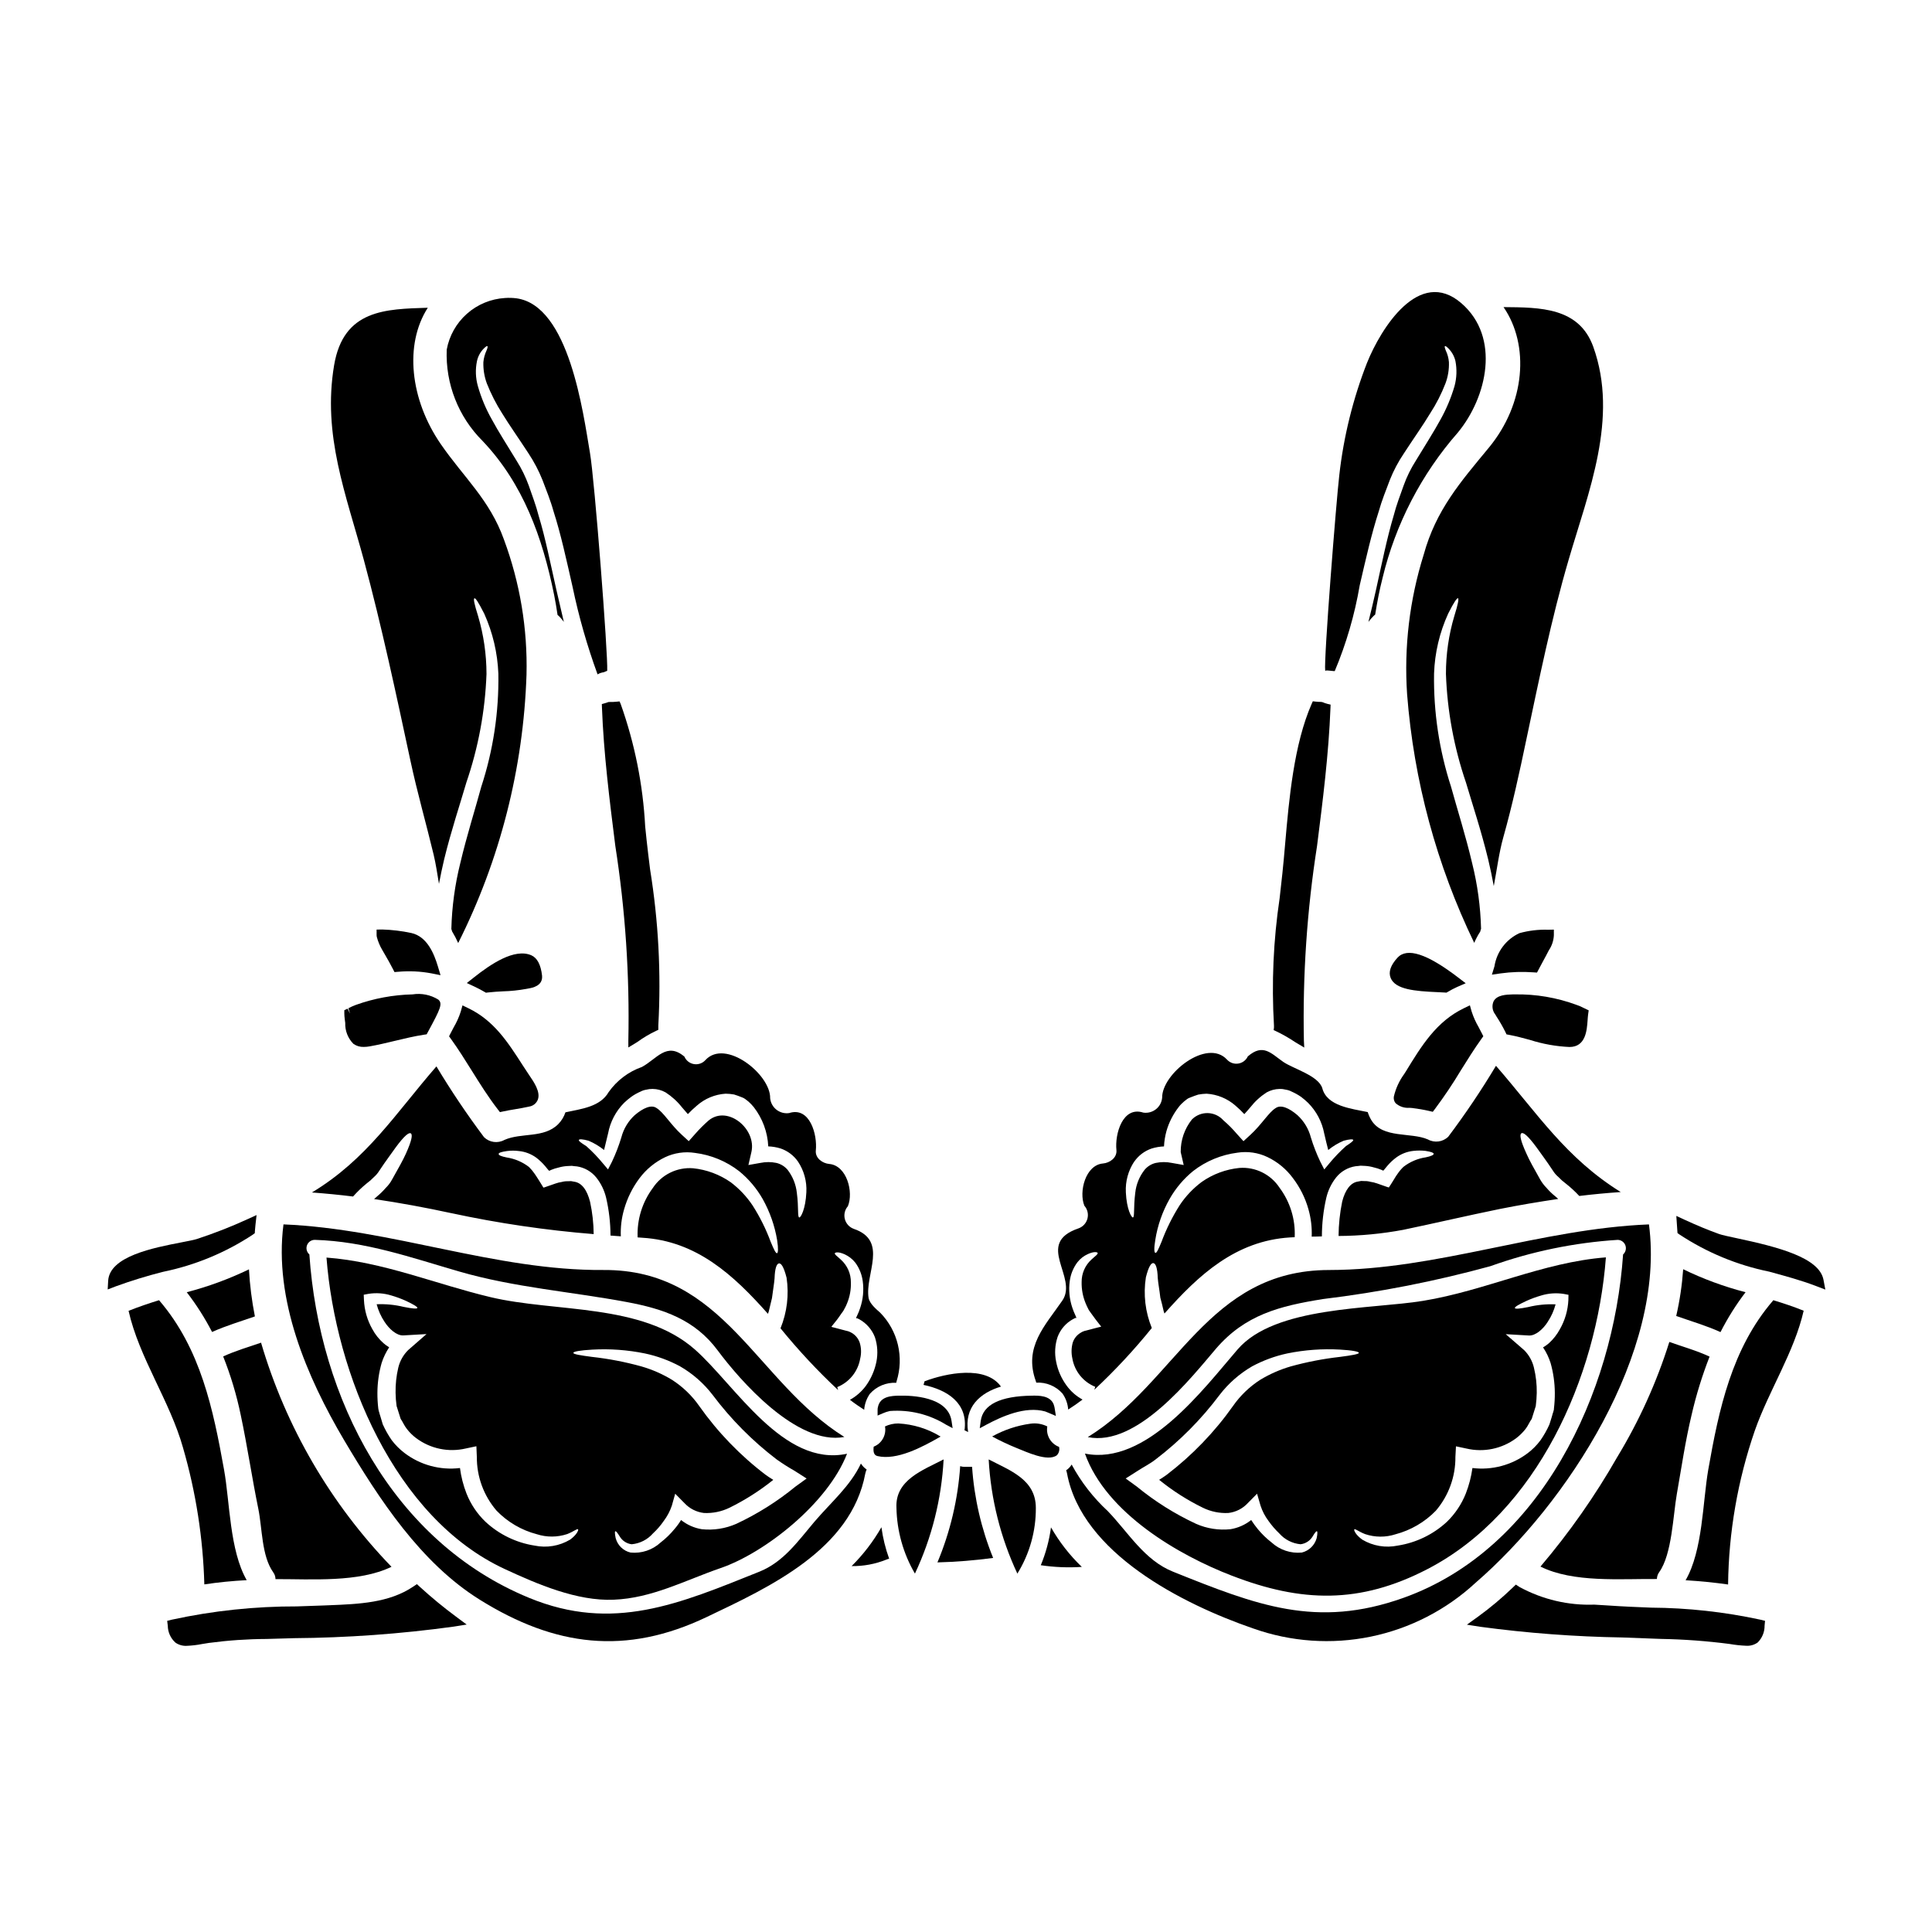
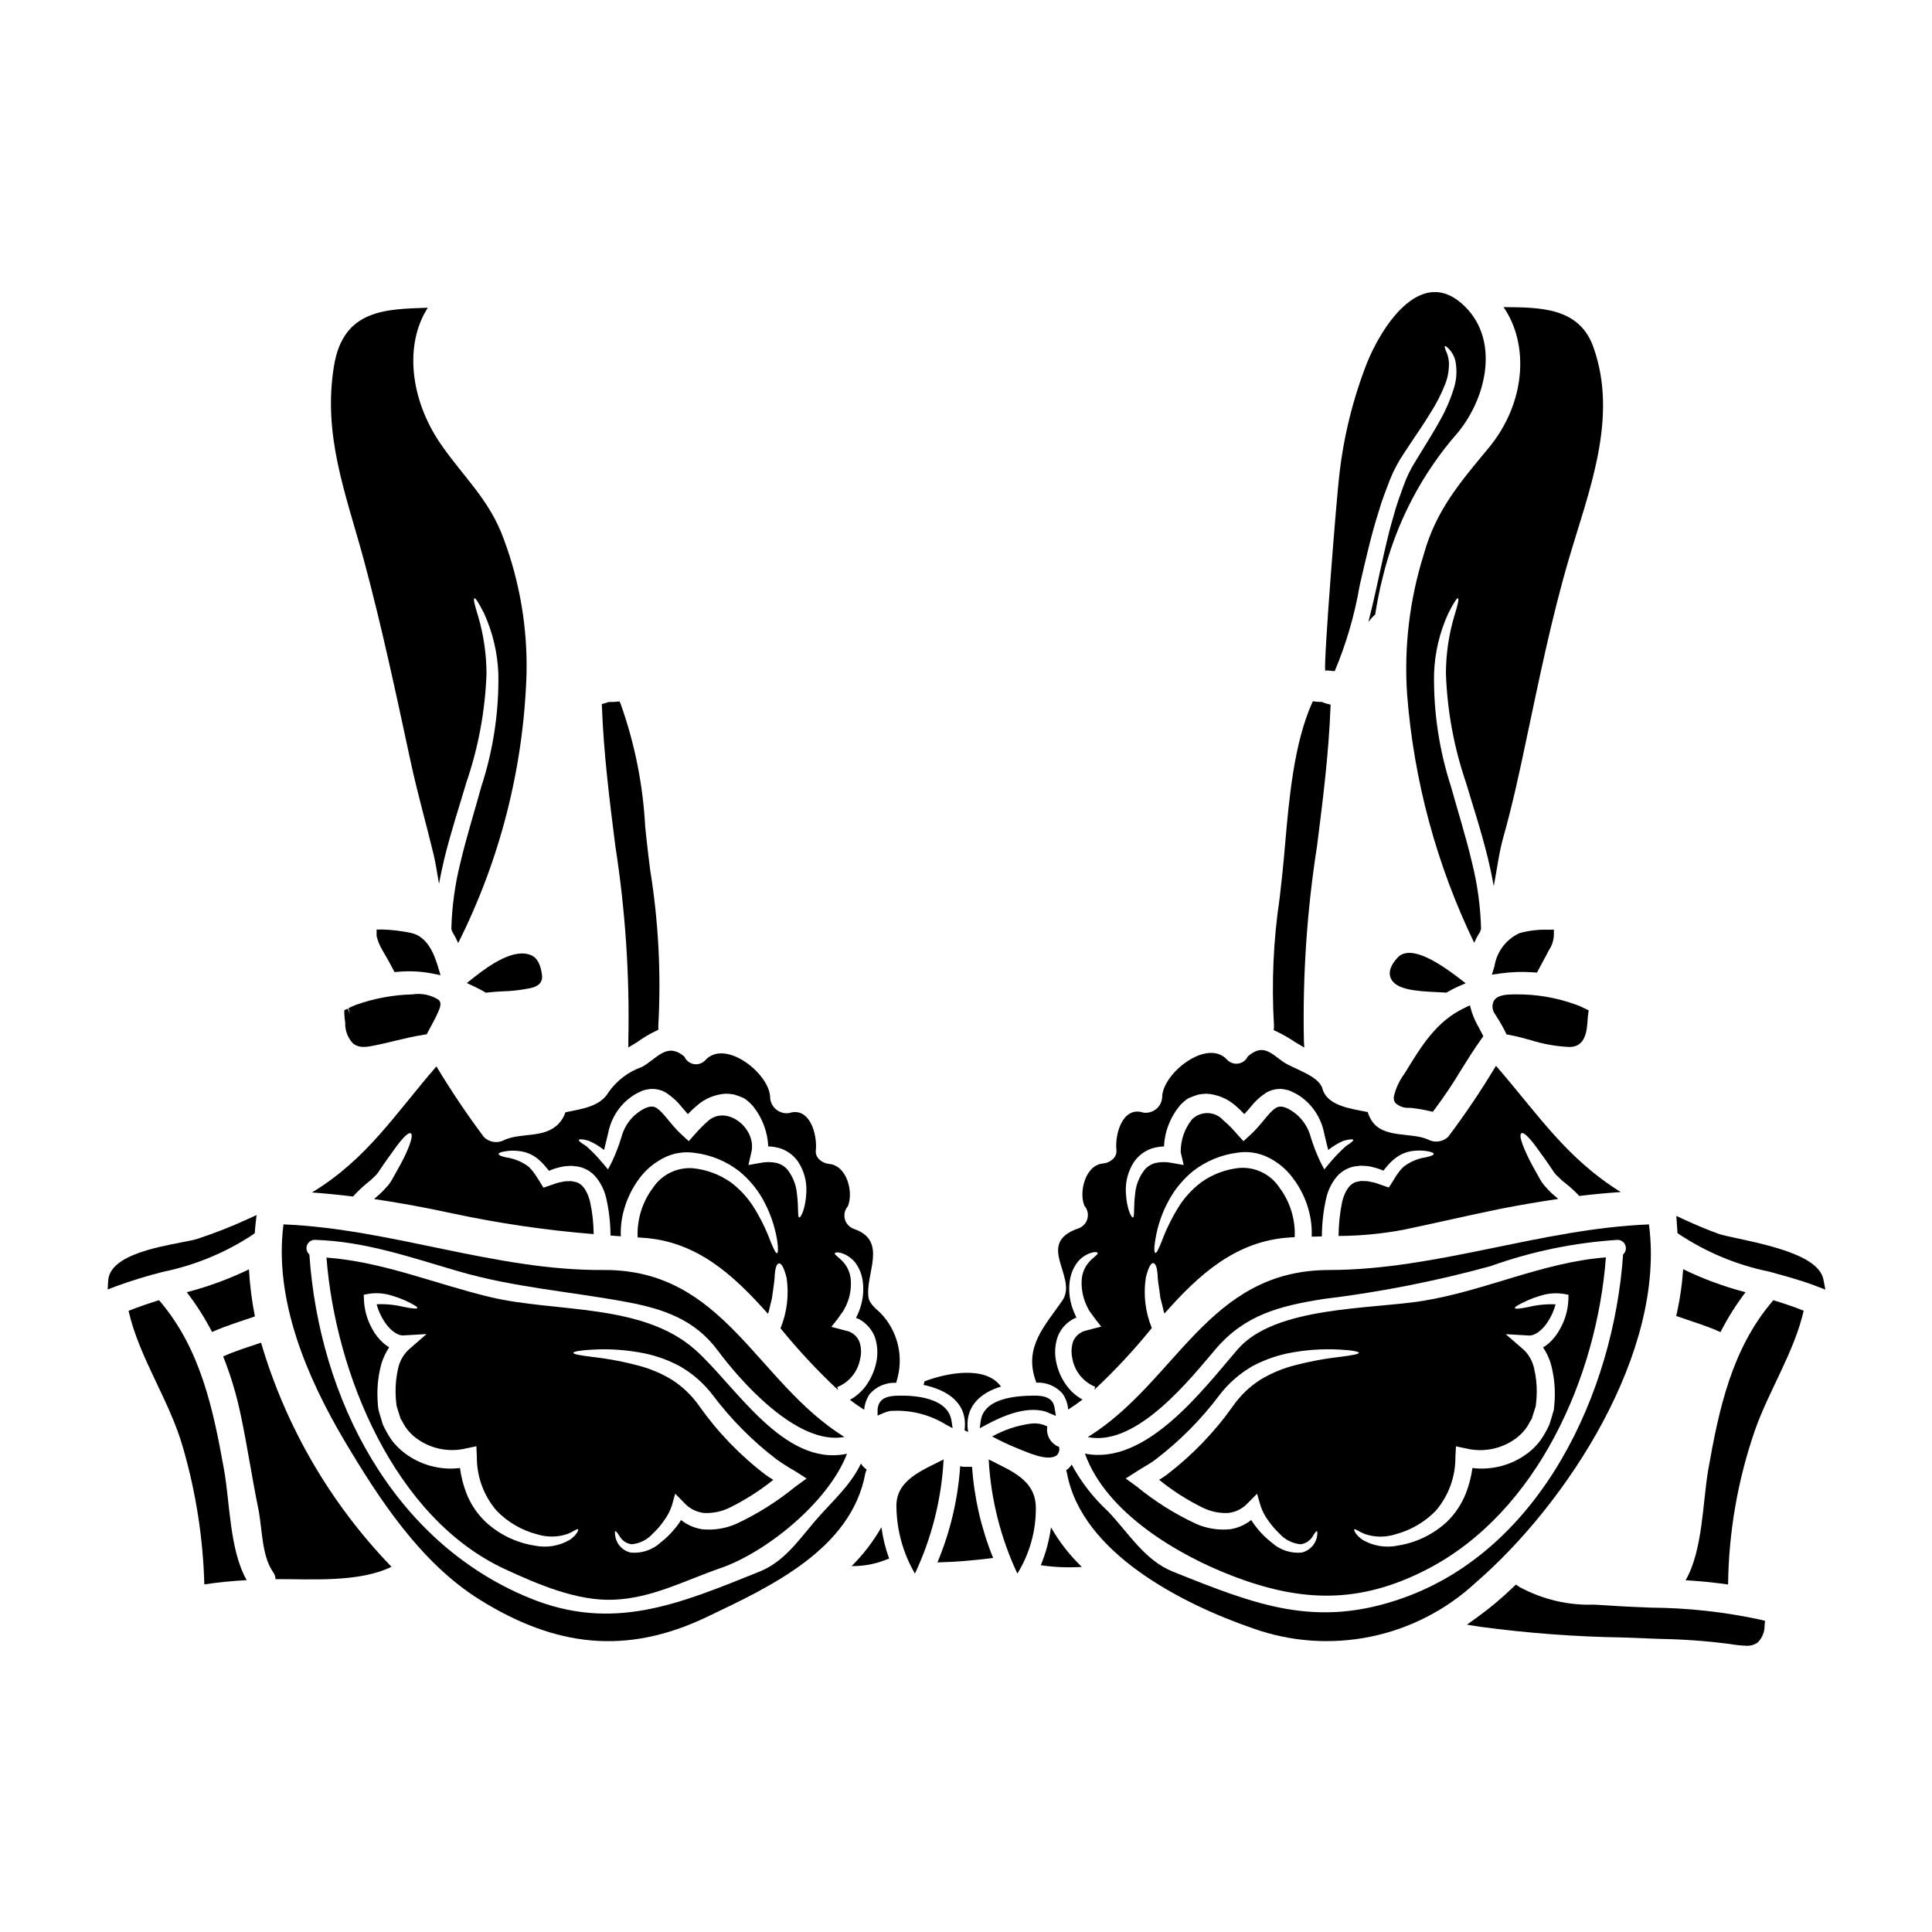
<svg xmlns="http://www.w3.org/2000/svg" fill="#000000" width="800px" height="800px" version="1.1" viewBox="144 144 512 512">
  <g>
    <path d="m376.66 516.88c-0.07 0.246-0.098 0.504-0.09 0.758v1.5l1.379-0.594c0.605-0.273 1.242-0.48 1.895-0.617 5.227-0.395 10.441 0.883 14.895 3.644l1.715 0.902-0.289-1.918c-0.969-6.504-10.699-6.738-13.652-6.691h-0.367c-1.824 0.059-4.906 0.137-5.484 3.016z" />
-     <path d="m375.54 527.38c-0.148 1.156-0.059 2.258 1.012 2.496 5.117 1.18 11.703-2.285 16.719-5.168h0.004c-3.387-2.074-7.234-3.269-11.199-3.477-1.227-0.008-2.438 0.262-3.543 0.789 0.41 2.269-0.844 4.516-2.992 5.359z" />
    <path d="m303.49 330.59 0.027 0.758c0.461 12.336 2.031 24.766 3.543 36.785v0.004c2.664 17.082 3.824 34.367 3.457 51.656v1.797l1.574-0.949c0.285-0.172 0.57-0.344 0.84-0.523v0.004c1.555-1.133 3.211-2.117 4.949-2.941l0.582-0.262v-0.887 0.004c-0.012-0.098-0.012-0.191 0-0.289 0.766-13.812 0.031-27.672-2.18-41.328l-0.512-4.172c-0.281-2.254-0.527-4.68-0.789-7.207-0.586-11.09-2.777-22.039-6.504-32.504l-0.289-0.652-0.703 0.066h0.004c-0.672 0.074-1.344 0.102-2.016 0.086h-0.203l-0.191 0.074c-0.219 0.086-0.457 0.156-0.84 0.27z" />
    <path d="m399.61 523.04c0.328 0.145 0.625 0.297 0.953 0.473-1.098-6.621 3.176-10.395 8.703-12.055-4.043-5.703-14.562-3.562-20.254-1.398-0.059 0.328-0.18 0.625-0.27 0.953 6.34 1.332 11.836 4.84 10.867 12.027z" />
    <path d="m403.9 520.59-0.254 1.902 1.691-0.902c4.18-2.227 10.344-5.019 15.645-3.543 0.305 0.102 0.605 0.234 0.898 0.363l1.938 0.828-0.27-1.746v-0.004c-0.055-0.457-0.164-0.91-0.324-1.344-0.941-2.363-4.023-2.305-5.676-2.281-8.469 0.102-13.062 2.367-13.648 6.727z" />
-     <path d="m268.14 411.2-1.574-0.758-0.477 1.688c-0.465 1.445-1.094 2.832-1.863 4.141-0.273 0.512-0.551 1.027-0.824 1.574l-0.395 0.789 0.523 0.727c1.938 2.684 3.731 5.555 5.465 8.328 2.148 3.445 4.375 7.008 6.922 10.301l0.566 0.734 0.91-0.191c1-0.215 2.004-0.395 3.023-0.559 1.254-0.211 2.527-0.426 3.816-0.719h0.004c1.016-0.156 1.879-0.828 2.273-1.781 0.816-2.059-0.965-4.656-2.394-6.742l-1.574-2.391c-3.922-6.102-7.613-11.871-14.402-15.141z" />
    <path d="m252.79 345.68c1.781 8.344 4.129 16.48 6.117 24.766 0.594 2.469 0.98 5.117 1.426 7.781 0.418-2.254 0.895-4.426 1.371-6.477 1.871-7.66 4.125-14.344 5.875-20.34l-0.004 0.004c3.188-9.289 4.992-18.996 5.352-28.809-0.008-5.199-0.758-10.367-2.231-15.352-0.98-3.117-1.277-4.543-0.98-4.691 0.301-0.148 1.066 1.039 2.613 4.07 2.254 5.008 3.523 10.398 3.742 15.887 0.168 10.191-1.367 20.34-4.543 30.027-1.664 6.148-3.801 12.801-5.555 20.223-1.418 5.695-2.211 11.531-2.359 17.402 0.086 0.223 0.156 0.449 0.207 0.684 0.602 0.984 1.137 2.004 1.605 3.059 11.105-22.109 17.285-46.367 18.105-71.098 0.301-12.23-1.734-24.406-5.996-35.875-3.769-10.512-10.664-16.453-16.719-25.242-8.137-11.809-9.711-26.402-3.445-36.145-11.199 0.359-22.332 0.449-24.828 15.234-3.117 18.562 3.148 34.152 7.898 51.676 4.746 17.613 8.52 35.371 12.348 53.215z" />
    <path d="m287.65 402.57v-0.031c-0.324-2.871-1.273-4.676-2.828-5.371-4.484-1.969-10.848 2.394-15.234 5.863l-1.879 1.484 2.168 1.012c0.855 0.395 1.68 0.855 2.477 1.309l0.43 0.246 0.488-0.062c1.328-0.164 2.668-0.23 4.012-0.305h-0.004c2.082-0.055 4.156-0.273 6.203-0.648l0.551-0.102c1.055-0.188 3.863-0.68 3.617-3.394z" />
    <path d="m417.09 521.29c-3.57 0.488-7.016 1.641-10.16 3.391 2.148 1.164 4.359 2.203 6.625 3.117 2.363 0.922 8.078 3.68 10.512 1.871 0.574-0.59 0.797-1.434 0.594-2.231-2.203-0.824-3.512-3.098-3.117-5.418-1.375-0.691-2.93-0.945-4.453-0.73z" />
-     <path d="m290.84 301.6c0.359 1.812 0.652 3.594 0.922 5.371 0.117 0.121 0.27 0.207 0.418 0.359 0.457 0.461 0.875 0.957 1.246 1.484-0.684-2.852-1.34-5.672-1.934-8.312-1.66-7.367-2.969-13.988-4.723-19.75-0.742-2.91-1.781-5.555-2.644-8.078-0.836-2.309-1.922-4.519-3.234-6.594-2.469-4.07-4.781-7.633-6.535-10.898-1.586-2.789-2.832-5.762-3.711-8.852-0.617-2.164-0.699-4.445-0.238-6.652 0.27-1.242 0.891-2.387 1.781-3.293 0.562-0.566 0.863-0.742 0.98-0.656 0.117 0.086 0.059 0.508-0.234 1.16-0.453 0.973-0.734 2.016-0.836 3.086-0.055 1.922 0.258 3.836 0.922 5.644 1.102 2.777 2.465 5.441 4.074 7.961 1.871 3.059 4.273 6.441 6.949 10.543v0.004c1.488 2.238 2.742 4.629 3.738 7.125 0.98 2.609 2.109 5.344 2.941 8.344 1.902 5.902 3.356 12.617 5.019 19.93 1.645 7.879 3.859 15.633 6.625 23.191 0.496-0.301 1.055-0.492 1.633-0.562 0.297-0.148 0.621-0.27 0.922-0.395 0.234-4.305-3.356-50.773-4.574-57.766-1.812-10.629-5.512-38.988-19.453-40.934-1.012-0.133-2.039-0.16-3.059-0.086-3.734 0.223-7.285 1.691-10.086 4.172-2.801 2.481-4.688 5.828-5.359 9.508-0.355 9.031 3.078 17.797 9.477 24.176 10.777 11.324 15.914 25.641 18.973 40.77z" />
    <path d="m627.25 483.18c-1.102-5.902-11.969-8.695-23-11.043-2.059-0.441-3.836-0.82-4.625-1.094-2.859-1.023-5.848-2.258-9.145-3.777l-2.238-1.035 0.312 4.543 0.539 0.395v-0.008c7.223 4.769 15.289 8.109 23.77 9.84 4.148 1.129 8.438 2.293 12.41 3.812l2.461 0.945z" />
-     <path d="m552.24 559.16c8.703 4.328 21.203 3.203 30.855 3.293 0.016-0.664 0.234-1.305 0.625-1.84 3.387-4.75 3.652-14.996 4.664-20.727 1.215-6.949 2.254-13.988 3.891-20.859v-0.004c1.211-5.277 2.809-10.461 4.781-15.504-3.418-1.602-7.086-2.613-10.664-3.891-3.363 10.707-8.008 20.969-13.836 30.562-5.859 10.262-12.66 19.961-20.316 28.969z" />
    <path d="m521.29 291.01c-3.746 11.938-5.238 24.473-4.394 36.957 1.77 22.883 7.805 45.234 17.789 65.902 0.445-1.047 0.98-2.051 1.602-3 0.043-0.246 0.113-0.488 0.211-0.715-0.148-5.871-0.941-11.707-2.363-17.402-1.75-7.422-3.891-14.074-5.582-20.223-3.148-9.691-4.676-19.84-4.512-30.027 0.188-5.492 1.461-10.891 3.742-15.887 1.516-3.031 2.363-4.219 2.613-4.07s0 1.574-0.98 4.691c-1.484 4.981-2.234 10.152-2.227 15.352 0.344 9.812 2.137 19.516 5.312 28.809 1.781 6 4.012 12.684 5.879 20.34 0.535 2.258 1.043 4.633 1.488 7.086 0.832-4.398 1.395-8.91 2.523-12.918 2.406-8.555 4.277-17.168 6.09-25.84 3.387-15.949 6.621-31.984 11.195-47.625 5.258-18.059 13.336-37.598 6.566-56.516-3.769-10.512-14.137-10.453-23.789-10.539 6.949 10.098 5.762 25.539-3.859 37.211-7.594 9.195-14.035 16.535-17.305 28.414z" />
    <path d="m540.61 413.42c0.848 1.293 1.617 2.637 2.309 4.019l0.32 0.68 0.742 0.137c1.844 0.348 3.68 0.844 5.512 1.34v0.004c3.383 1.078 6.894 1.707 10.441 1.863 4.293 0 4.606-4.41 4.793-7.039 0.039-0.57 0.074-1.113 0.141-1.598l0.152-1.07-1.469-0.707h0.004c-0.559-0.301-1.145-0.547-1.75-0.742-5.234-1.938-10.785-2.879-16.367-2.781h-0.523c-1.762 0.055-4.184 0.125-5.098 1.828-0.512 1.156-0.34 2.504 0.449 3.492z" />
    <path d="m606.59 486.45c-5.699-1.477-11.238-3.516-16.531-6.09-0.293 4.172-0.906 8.312-1.844 12.387 3.938 1.395 7.957 2.551 11.734 4.273 1.891-3.715 4.113-7.254 6.641-10.57z" />
    <path d="m235.25 411.71v0.914c0.008 0.457 0.043 0.91 0.102 1.363l0.141 1.098c-0.078 2.07 0.711 4.082 2.172 5.551 0.805 0.562 1.773 0.848 2.758 0.809 0.527-0.004 1.055-0.055 1.574-0.152 2.25-0.395 4.469-0.934 6.691-1.465 2.508-0.602 5.098-1.223 7.656-1.617l0.727-0.109 0.59-1.094c2.992-5.551 3.723-7.047 2.488-8.109-2.039-1.262-4.465-1.75-6.832-1.375-5.125 0.121-10.199 1.059-15.023 2.789-0.676 0.25-1.332 0.547-1.969 0.883l0.449 1.43-0.656-1.324z" />
    <path d="m495.55 321.67c0.863 0.031 1.574 0.18 2.168 0.18 3.066-7.305 5.289-14.938 6.625-22.75 1.691-7.305 3.117-13.602 5.019-19.512 0.832-3 1.969-5.734 2.941-8.344h-0.004c0.996-2.504 2.258-4.894 3.769-7.125 2.672-4.102 5.078-7.477 6.918-10.543l0.004-0.004c1.629-2.504 2.992-5.172 4.07-7.957 0.676-1.805 0.988-3.723 0.918-5.644-0.086-1.07-0.367-2.117-0.832-3.086-0.27-0.684-0.355-1.07-0.234-1.16 0.117-0.09 0.418 0.09 0.98 0.656h-0.004c0.895 0.91 1.52 2.051 1.812 3.293 0.43 2.207 0.348 4.484-0.238 6.652-0.906 3.078-2.148 6.047-3.711 8.852-1.781 3.266-4.07 6.828-6.535 10.898-1.324 2.07-2.41 4.281-3.238 6.594-0.891 2.523-1.93 5.168-2.672 8.078-1.719 5.762-3.059 12.383-4.691 19.75-0.594 2.641-1.246 5.465-1.969 8.312 0.395-0.52 0.82-1.016 1.281-1.484 0.152-0.164 0.32-0.312 0.504-0.445 0.535-3.266 1.129-6.508 1.969-9.742l-0.004 0.004c3.434-14.27 10.281-27.488 19.957-38.52 7.723-9.355 11.375-25.246 0.922-34.27-11.195-9.684-21.352 6.769-24.973 15.742h-0.004c-3.742 9.566-6.219 19.578-7.367 29.785-0.789 6.656-4.156 49.121-3.738 51.852 0.117 0.07 0.234-0.062 0.355-0.062z" />
    <path d="m550.36 401.68 0.957 0.062 1.609-3.016c0.547-1 1.086-1.996 1.555-2.926v0.004c0.789-1.168 1.242-2.531 1.309-3.938v-1.508l-1.504 0.031c-2.57-0.086-5.141 0.219-7.621 0.906-3.535 1.637-6.016 4.934-6.617 8.781l-0.68 2.219 2.301-0.332c2.879-0.398 5.793-0.496 8.691-0.285z" />
    <path d="m481.62 416.27-0.09 0.723 0.66 0.301c1.738 0.828 3.41 1.785 5.008 2.859l2.441 1.461-0.094-1.852c-0.348-17.258 0.816-34.512 3.484-51.562 1.52-11.977 3.09-24.363 3.562-36.66l0.027-0.812-0.789-0.184c-0.457-0.117-0.906-0.27-1.336-0.461l-0.375-0.07c-0.496 0.004-0.996-0.027-1.488-0.082l-0.719-0.086-0.297 0.664c-4.723 10.727-6.004 25.297-7.027 37-0.242 2.801-0.477 5.484-0.742 7.961-0.23 2.188-0.48 4.371-0.727 6.555-1.664 11.168-2.164 22.48-1.5 33.754 0.02 0.164 0.02 0.328 0 0.492z" />
    <path d="m526.87 407.03 0.449 0.031 0.395-0.223c0.777-0.465 1.578-0.887 2.402-1.262l2.309-1.004-2-1.527c-8.266-6.316-13.543-8.02-16.094-5.227-1.832 2.012-2.434 3.82-1.777 5.383 1.25 3.016 6.359 3.473 12.414 3.731 0.707 0.035 1.355 0.062 1.902 0.098z" />
    <path d="m418.5 510c0.051 0.133 0.09 0.273 0.121 0.414 2.633-0.152 5.191 0.91 6.945 2.883 0.879 1.254 1.402 2.719 1.516 4.246 1.309-0.836 2.555-1.691 3.801-2.644-1.68-0.91-3.129-2.191-4.246-3.742-1.375-1.879-2.316-4.039-2.754-6.324-0.449-2.176-0.312-4.43 0.395-6.535 0.754-2.016 2.207-3.695 4.102-4.723l0.59-0.301c0.031 0 0.031 0.031 0.062 0h0.117c0.145 0 0.145-0.027 0.086-0.117l-0.059-0.09v-0.059l-0.207-0.473c-0.301-0.641-0.566-1.297-0.789-1.969-0.773-2.277-1.008-4.703-0.684-7.086 0.238-1.797 0.934-3.504 2.019-4.957 0.742-0.957 1.715-1.711 2.82-2.199 1.664-0.742 2.496-0.504 2.555-0.27 0.117 0.328-0.535 0.711-1.633 1.723v0.004c-1.695 1.531-2.644 3.719-2.613 6-0.039 1.902 0.316 3.793 1.039 5.555 0.207 0.477 0.418 1.008 0.684 1.484l0.203 0.395c0.238 0.359 0.395 0.562 0.594 0.832 0.395 0.566 0.789 1.102 1.219 1.664 0.434 0.562 0.832 1.07 1.273 1.633l0.176 0.207c-0.059 0.027-0.176 0.059-0.234 0.086l-0.504 0.121-1.039 0.266c-0.711 0.18-1.426 0.359-2.141 0.566h0.004c-0.379 0.066-0.75 0.184-1.098 0.352l-0.414 0.238v0.004c-0.992 0.574-1.742 1.492-2.109 2.582-0.387 1.375-0.426 2.824-0.117 4.219 0.578 3.391 2.875 6.242 6.066 7.527l-0.234 0.789h-0.004c5.453-5.094 10.543-10.562 15.234-16.367-1.738-4.246-2.285-8.887-1.574-13.422 0.742-2.941 1.43-3.891 2.023-3.769 0.594 0.117 1.039 1.309 1.125 3.938 0.09 1.309 0.445 3.059 0.684 5.227 0.297 1.07 0.594 2.258 0.891 3.594 0.031 0.176 0.148 0.395 0.207 0.594 9.09-10.277 18.895-19.285 33.289-20.164 0.418-0.031 0.789-0.031 1.215-0.059h0.004c0.223-4.699-1.195-9.328-4.008-13.102-2.328-3.562-6.414-5.578-10.66-5.254-3.59 0.363-7.023 1.641-9.977 3.711-2.277 1.703-4.25 3.781-5.824 6.148-1.934 3.051-3.547 6.297-4.809 9.684-0.863 2.106-1.309 3.027-1.633 2.969-0.328-0.059-0.418-1.129-0.031-3.445 0.602-3.82 1.891-7.504 3.801-10.871 1.605-2.836 3.731-5.344 6.258-7.398 3.41-2.633 7.457-4.305 11.73-4.844 2.699-0.418 5.461-0.016 7.926 1.16 2.66 1.262 4.965 3.164 6.715 5.527 1.902 2.484 3.312 5.305 4.156 8.312 0.668 2.359 0.961 4.805 0.863 7.25 0.891 0 1.812-0.031 2.699-0.062 0.008-3.457 0.402-6.902 1.18-10.273 0.469-1.961 1.359-3.797 2.617-5.375 1.277-1.582 3.102-2.633 5.113-2.941 0.445-0.027 0.891-0.09 1.336-0.148 0.418 0.031 0.836 0.059 1.246 0.059 0.766 0.047 1.523 0.18 2.262 0.395 0.672 0.148 1.332 0.359 1.969 0.621 0.508 0.207 0.328 0.176 0.508 0.234 0.117 0 0.27-0.266 0.395-0.395 0.234-0.297 0.473-0.594 0.711-0.863v0.004c0.68-0.805 1.445-1.531 2.285-2.164 1.359-1.02 2.973-1.648 4.66-1.816 1.047-0.117 2.102-0.117 3.148 0 1.547 0.238 2.199 0.508 2.199 0.789s-0.652 0.625-2.109 0.922c-2.148 0.32-4.184 1.191-5.902 2.523-0.59 0.566-1.117 1.195-1.574 1.871-0.117 0.207-0.234 0.297-0.414 0.594-0.176 0.301-0.445 0.711-0.652 1.066-0.207 0.355-0.477 0.742-0.684 1.098l-0.395 0.594c-0.059 0.059-0.086 0.238-0.176 0.238l-0.395-0.117c-0.895-0.328-1.844-0.652-2.789-0.98l-0.004 0.004c-0.527-0.188-1.074-0.32-1.633-0.395-0.539-0.152-1.102-0.223-1.664-0.203l-0.832-0.031-0.789 0.148c-2.019 0.27-3.449 2.227-4.246 5.344l0.004 0.004c-0.613 2.988-0.934 6.035-0.953 9.086 5.75-0.031 11.484-0.578 17.137-1.633 8.52-1.781 17.016-3.769 25.539-5.512 5.195-1.039 10.363-1.902 15.531-2.672-0.301-0.27-0.566-0.535-0.895-0.789l0.004 0.004c-0.797-0.645-1.531-1.359-2.199-2.141-0.656-0.664-1.227-1.414-1.691-2.227-1.633-2.883-2.941-5.227-3.652-6.887-1.574-3.449-1.844-4.992-1.34-5.348 0.504-0.359 1.723 0.594 4.043 3.742 1.18 1.664 2.582 3.504 4.305 6.117h0.004c0.395 0.652 0.895 1.234 1.484 1.723 0.578 0.621 1.215 1.188 1.898 1.691 1.293 1.012 2.504 2.125 3.621 3.328 3.652-0.445 7.305-0.789 10.988-1.039-14.562-9.055-22.066-20.816-33.062-33.457-3.883 6.484-8.105 12.758-12.648 18.797-1.445 1.406-3.644 1.695-5.402 0.715-4.488-1.969-11.938-0.176-14.957-5.078-0.418-0.68-0.746-1.41-0.98-2.168-4.394-0.922-10.75-1.574-12.023-6.266-0.953-3.387-7.754-5.227-10.367-7.039-3.234-2.254-5.344-4.961-9.383-1.457h-0.004c-0.469 1.016-1.418 1.73-2.523 1.902-1.109 0.176-2.227-0.215-2.984-1.039-5.316-5.789-17.32 3.801-17.195 10.102l-0.004-0.004c-0.102 1.199-0.699 2.305-1.645 3.047-0.945 0.746-2.156 1.066-3.344 0.891-5.512-1.781-7.574 5.731-7.125 9.918 0.203 2.051-1.781 3.418-3.566 3.566-4.633 0.395-6.441 7.477-4.93 11.195 0.82 0.93 1.129 2.207 0.816 3.406-0.309 1.203-1.195 2.172-2.363 2.59-11.789 4.012 0 12.949-4.305 19.156-4.566 6.644-10.297 12.285-7.016 21.316zm26.105-58.18c1.121-1.605 2.723-2.809 4.574-3.445 1.066-0.332 2.176-0.523 3.293-0.562 0.066-1.375 0.285-2.742 0.652-4.07 0.66-2.293 1.75-4.438 3.211-6.324 0.422-0.559 0.914-1.066 1.453-1.516l0.609-0.484 0.148-0.117 0.09-0.062 0.328-0.203c0.117-0.031 0.594-0.238 0.594-0.238 0.652-0.27 1.336-0.504 1.969-0.711v-0.004c0.738-0.141 1.488-0.219 2.238-0.238 2.824 0.176 5.508 1.285 7.633 3.148 0.828 0.707 1.617 1.461 2.359 2.262 0.531-0.566 1.066-1.18 1.602-1.816 1.207-1.543 2.664-2.875 4.309-3.938 1.055-0.586 2.238-0.902 3.441-0.918 0.582-0.012 1.164 0.059 1.727 0.207 0.52 0.082 1.02 0.254 1.484 0.504 0.875 0.383 1.711 0.852 2.496 1.398 0.645 0.484 1.262 1.012 1.84 1.574 2.207 2.211 3.695 5.035 4.273 8.105 0.395 1.664 0.711 3.09 1.07 4.398v-0.004c1.242-1.016 2.621-1.844 4.098-2.465 1.547-0.418 2.438-0.445 2.527-0.207 0.09 0.234-0.625 0.789-1.934 1.633h0.004c-1.59 1.426-3.074 2.969-4.434 4.617l-1.309 1.574-1.039-2.019c-1-2.094-1.844-4.258-2.519-6.473-0.594-2.273-1.832-4.324-3.562-5.906-2.199-1.871-4.367-2.852-5.762-1.871-1.844 1.125-3.769 4.426-6.691 7.086l-1.844 1.691-1.719-1.902v0.004c-1.102-1.301-2.301-2.512-3.594-3.621-1.051-1.184-2.543-1.879-4.121-1.926-1.582-0.043-3.109 0.566-4.223 1.684-1.965 2.457-3.016 5.516-2.973 8.66l0.789 3.418-3.18-0.562h-0.004c-1.379-0.285-2.805-0.285-4.184 0-1.16 0.262-2.203 0.898-2.973 1.809-1.391 1.762-2.258 3.883-2.496 6.117-0.504 3.981-0.117 6.445-0.621 6.535-0.359 0.09-1.664-2.137-1.875-6.691h0.004c-0.148-2.879 0.633-5.727 2.223-8.129z" />
    <path d="m517.54 437.58c0.262 0 0.492 0.023 0.656 0.051h0.035c1.527 0.184 3.043 0.445 4.539 0.789l0.93 0.219 0.578-0.754c2.465-3.301 4.758-6.723 6.875-10.254 1.719-2.754 3.5-5.613 5.418-8.289l0.523-0.727-0.395-0.789c-0.273-0.535-0.551-1.051-0.824-1.574h0.008c-0.773-1.309-1.398-2.695-1.867-4.141l-0.477-1.688-1.574 0.758c-7.293 3.508-11.223 9.93-15.398 16.758l-0.422 0.66v0.004c-1.309 1.781-2.246 3.812-2.754 5.969-0.117 0.625 0.047 1.273 0.445 1.77 1.012 0.902 2.352 1.352 3.703 1.238z" />
    <path d="m328.14 501.62c-14.016-12.352-37.035-9.77-54.168-13.867-14.613-3.477-28.391-9.355-43.449-10.484 2.363 30.699 17.969 68.992 47.281 82.562 8.586 3.981 19.125 8.527 28.836 8.109 10.16-0.395 18.863-5.117 28.305-8.375 11.73-4.008 28.449-17.164 33.527-30.309-16.887 3.641-29.672-18.246-40.332-27.637zm-33.062 50.402c-2.832 1.688-6.191 2.25-9.418 1.574-4.859-0.758-9.383-2.953-12.988-6.297-2.207-2.109-3.93-4.676-5.051-7.516-0.844-2.168-1.422-4.434-1.723-6.742-5.231 0.637-10.504-0.789-14.695-3.981-1.266-0.961-2.394-2.09-3.359-3.352-0.934-1.336-1.738-2.758-2.406-4.246l-0.566-1.902-0.297-0.953-0.117-0.445-0.09-0.234v-0.059l-0.086-0.395v-0.031l-0.031-0.148c-0.164-1.391-0.242-2.789-0.234-4.188 0.012-2.684 0.391-5.352 1.125-7.93 0.477-1.457 1.145-2.848 1.992-4.129-0.539-0.316-1.047-0.684-1.516-1.098-1.191-1.055-2.188-2.312-2.941-3.711-1.348-2.371-2.109-5.027-2.227-7.75l-0.059-1.371 1.246-0.234c2.016-0.324 4.078-0.18 6.031 0.418 1.344 0.387 2.66 0.871 3.934 1.449 2.019 0.953 3.09 1.605 3 1.875-0.09 0.27-1.336 0.176-3.543-0.27v0.004c-2.367-0.582-4.809-0.824-7.246-0.715 0.438 1.648 1.141 3.215 2.082 4.633 1.242 1.93 3.234 3.711 4.988 3.621l6.148-0.355-4.867 4.246-0.004 0.004c-1.289 1.277-2.191 2.891-2.613 4.66-0.516 2.176-0.754 4.414-0.715 6.652 0.016 1.172 0.105 2.344 0.27 3.504 0.359 1.098 0.711 2.254 1.07 3.387 0.594 0.863 0.949 1.812 1.664 2.703 0.695 0.91 1.516 1.719 2.434 2.406 3.769 2.824 8.598 3.832 13.184 2.754l2.793-0.59 0.117 2.789h0.004c-0.047 5.238 1.812 10.312 5.227 14.285 2.914 3.016 6.602 5.176 10.656 6.238 2.621 0.844 5.438 0.832 8.051-0.031 1.75-0.684 2.613-1.484 2.883-1.273 0.188 0.129-0.227 1.375-2.098 2.742zm59.754-14.078h-0.004c-4.805 3.938-10.078 7.262-15.707 9.891-2.867 1.258-6.008 1.75-9.121 1.426-2.016-0.324-3.914-1.164-5.512-2.438-0.516 0.848-1.102 1.652-1.75 2.402-1.078 1.316-2.305 2.504-3.652 3.543-2.156 1.996-5.066 2.969-7.988 2.676-1.922-0.449-3.438-1.922-3.938-3.832-0.234-1.129-0.27-1.75-0.086-1.812 0.18-0.059 0.562 0.414 1.156 1.367 0.676 1.152 1.852 1.922 3.176 2.078 2.184-0.199 4.203-1.23 5.644-2.879 1.07-0.988 2.027-2.094 2.852-3.297 0.922-1.223 1.645-2.586 2.137-4.035l0.895-3.18 2.434 2.465-0.004-0.004c1.359 1.477 3.207 2.414 5.199 2.644 2.34 0.109 4.668-0.371 6.769-1.395 4.125-2.031 8.016-4.508 11.598-7.387-0.684-0.418-1.367-0.836-1.992-1.309v0.004c-6.781-5.152-12.73-11.312-17.641-18.27-1.922-2.75-4.363-5.102-7.188-6.918-2.531-1.543-5.258-2.738-8.105-3.562-4.293-1.191-8.672-2.035-13.098-2.527-3.176-0.414-4.961-0.711-4.961-1.066 0-0.355 1.781-0.684 5.051-0.863 4.656-0.262 9.328 0.078 13.898 1.012 3.254 0.688 6.394 1.836 9.324 3.414 3.359 1.938 6.305 4.523 8.66 7.606 4.832 6.43 10.527 12.168 16.922 17.047 1.531 1.094 3.117 2.102 4.754 3.027l3.207 2.051z" />
    <path d="m369.69 559.03c3.152 0.047 6.281-0.539 9.207-1.719 0.238-0.102 0.484-0.184 0.738-0.238-0.977-2.703-1.664-5.5-2.047-8.344-2.156 3.773-4.812 7.238-7.898 10.301z" />
    <path d="m581.52 570.04c-3.691-0.148-7.406-0.297-11.148-0.559-1.273-0.09-2.551-0.164-3.82-0.234v-0.004c-6.914 0.254-13.773-1.359-19.852-4.664l-0.984-0.645-0.852 0.816c-2.883 2.777-5.957 5.356-9.199 7.703l-2.922 2.106 3.543 0.551v0.004c12.496 1.684 25.082 2.629 37.688 2.832 2.93 0.102 5.859 0.207 8.812 0.332l1.414 0.051c6.07 0.109 12.129 0.555 18.148 1.336 1.465 0.258 2.941 0.418 4.426 0.477 1.082 0.07 2.156-0.238 3.035-0.871 1.188-1.18 1.848-2.789 1.824-4.465l0.121-1.266-1.23-0.309c-9.531-2.059-19.25-3.129-29.004-3.191z" />
    <path d="m260.03 400.05c-1.008-3.324-2.832-7.871-7.039-8.797-2.527-0.539-5.094-0.848-7.676-0.926l-1.512 0.023v1.516l0.047 0.395c0.324 1.242 0.824 2.438 1.484 3.539l0.699 1.211c0.707 1.23 1.418 2.453 2.055 3.711l0.453 0.887 0.984-0.082v0.004c2.941-0.266 5.902-0.125 8.801 0.418l2.418 0.484z" />
    <path d="m381.57 543.59c0.117 6.133 1.805 12.133 4.898 17.43 4.465-9.5 7.047-19.777 7.602-30.262-5.555 2.879-12.887 5.465-12.5 12.832z" />
    <path d="m580.99 468.48c-28.777 1.156-56.102 12.055-84.758 12.086-32.164 0.004-40.34 29.637-63.957 44.281 13.066 2.672 27.441-15.801 33.945-23.402 7.75-9.023 16.871-11.344 28.422-13.188 14.961-1.809 29.766-4.715 44.301-8.699 10.871-3.898 22.238-6.25 33.766-6.981 0.91 0.016 1.719 0.59 2.031 1.445 0.316 0.852 0.074 1.812-0.605 2.418-2.523 36.707-21.797 78.047-58.254 91.023-23.016 8.199-38.871 1.934-61.008-6.945-7.602-3.031-11.848-10.395-17.281-16.039l-0.004-0.004c-3.856-3.559-7.098-7.734-9.59-12.355-0.367 0.609-0.863 1.129-1.457 1.516 0.102 0.281 0.184 0.57 0.238 0.863 3.938 21.086 30.559 34.598 49.359 41.074v-0.004c9.98 3.543 20.742 4.289 31.117 2.16 10.375-2.133 19.973-7.059 27.75-14.246 24.305-21.008 50.469-61.176 45.984-95.004z" />
    <path d="m419.82 558.8c3.598 0.535 7.242 0.684 10.871 0.445-3.211-3.086-5.961-6.613-8.168-10.48-0.461 3.445-1.371 6.82-2.703 10.035z" />
    <path d="m399.38 532.72c-0.312-0.016-0.621-0.074-0.918-0.18-0.598 8.777-2.633 17.395-6.031 25.512 4.938-0.129 9.863-0.523 14.762-1.184-3.133-7.703-5.016-15.855-5.582-24.148z" />
    <path d="m470.42 561.56c18.445 7.129 33.918 7.574 51.852-1.723 29.102-15.055 44.902-50.84 47.309-82.621-16.809 1.309-31.883 8.82-48.465 11.523-13.754 2.254-39.262 1.367-49.152 12.887-9.117 10.574-24.23 30.859-40.445 27.59 5.641 15.832 24.945 26.969 38.902 32.344zm43.391-10.957c4.062-1.07 7.758-3.227 10.691-6.238 3.398-3.977 5.246-9.051 5.195-14.285l0.148-2.789 2.789 0.59c4.586 1.074 9.414 0.066 13.188-2.754 0.91-0.695 1.73-1.504 2.438-2.406 0.711-0.895 1.039-1.844 1.664-2.703 0.355-1.129 0.711-2.285 1.066-3.387 0.152-1.16 0.238-2.332 0.266-3.504 0.035-2.242-0.215-4.477-0.742-6.652-0.41-1.766-1.305-3.379-2.582-4.66l-4.898-4.246 6.148 0.355c1.75 0.09 3.769-1.691 4.988-3.621l-0.004-0.004c0.941-1.418 1.645-2.984 2.082-4.633-2.438-0.105-4.875 0.133-7.246 0.715-2.199 0.445-3.449 0.562-3.543 0.27-0.094-0.297 0.98-0.922 3.027-1.875v-0.004c1.273-0.578 2.59-1.062 3.938-1.449 1.949-0.598 4.012-0.742 6.027-0.418l1.215 0.234-0.031 1.371h0.004c-0.129 2.727-0.902 5.383-2.258 7.75-0.75 1.395-1.734 2.648-2.906 3.711-0.484 0.414-1 0.781-1.547 1.098 0.855 1.277 1.527 2.664 1.992 4.129 0.73 2.582 1.109 5.246 1.125 7.93 0.008 1.398-0.07 2.797-0.238 4.188v0.18l-0.09 0.395-0.027 0.059-0.059 0.234-0.148 0.445-0.27 0.953-0.594 1.902c-0.664 1.488-1.469 2.91-2.406 4.246-0.945 1.266-2.066 2.394-3.324 3.352-4.191 3.176-9.453 4.594-14.676 3.957-0.32 2.309-0.906 4.57-1.75 6.742-1.121 2.832-2.832 5.394-5.019 7.516-3.613 3.344-8.141 5.535-13.008 6.297-3.223 0.676-6.586 0.113-9.414-1.574-1.902-1.367-2.285-2.613-2.109-2.731 0.27-0.207 1.102 0.59 2.883 1.273h-0.004c2.602 0.867 5.41 0.883 8.02 0.043zm-68.277-16.84c1.547-1.008 3.238-1.84 4.75-3.027 6.391-4.879 12.078-10.617 16.902-17.047 2.359-3.078 5.305-5.66 8.656-7.606 2.934-1.57 6.074-2.719 9.324-3.414 4.582-0.934 9.266-1.273 13.93-1.012 3.266 0.176 5.019 0.535 5.019 0.863s-1.781 0.652-4.961 1.066h0.004c-4.43 0.496-8.809 1.34-13.102 2.527-2.844 0.828-5.57 2.027-8.102 3.562-2.824 1.816-5.266 4.168-7.188 6.918-4.91 6.949-10.852 13.109-17.613 18.27-0.652 0.473-1.309 0.891-1.969 1.309v-0.004c3.566 2.894 7.453 5.375 11.578 7.394 2.094 1.027 4.414 1.508 6.742 1.395 1.996-0.223 3.844-1.164 5.199-2.644l2.434-2.465 0.922 3.18c0.48 1.453 1.191 2.816 2.109 4.039 0.84 1.188 1.793 2.293 2.848 3.297 1.445 1.645 3.465 2.676 5.644 2.879 1.336-0.156 2.519-0.926 3.207-2.078 0.562-0.953 0.949-1.426 1.125-1.367 0.176 0.059 0.18 0.68-0.059 1.812h0.004c-0.52 1.898-2.027 3.363-3.938 3.832-2.93 0.289-5.848-0.684-8.02-2.676-1.344-1.039-2.57-2.227-3.652-3.543-0.629-0.766-1.215-1.566-1.75-2.402-1.594 1.273-3.492 2.113-5.512 2.438-3.102 0.324-6.234-0.168-9.086-1.426-5.637-2.621-10.918-5.941-15.723-9.883l-2.941-2.137z" />
    <path d="m406.01 530.76c0.57 10.48 3.152 20.754 7.602 30.262 3.242-5.234 4.938-11.273 4.898-17.43-0.012-7.516-6.801-9.863-12.5-12.832z" />
    <path d="m212.47 543.92c1.039 5.137 0.859 12.383 3.891 16.688l-0.004 0.004c0.418 0.535 0.645 1.191 0.652 1.871 9.531-0.031 22.066 0.949 30.734-3.266h0.004c-16.152-16.719-28.012-37.098-34.566-59.398-3.356 1.156-6.801 2.168-10.039 3.652 2.008 5.039 3.566 10.25 4.664 15.562 1.75 8.258 2.969 16.602 4.664 24.887z" />
    <path d="m373.67 533.43c-0.613-0.41-1.129-0.949-1.516-1.574-2.852 6.027-7.871 10.184-12.414 15.531-4.273 5.047-8.109 10.57-14.492 13.125-21.234 8.52-38.785 16.094-61.008 6.945-36.211-14.879-55.652-52.832-58.254-91.023v0.004c-0.695-0.602-0.945-1.566-0.629-2.426 0.316-0.863 1.137-1.434 2.055-1.438 13.453 0.395 25.508 4.691 38.34 8.406 14.562 4.215 29.547 5.312 44.367 8.078 9.711 1.812 18 4.633 24.086 12.828 5.82 7.84 20.969 25.273 33.559 22.926-23.488-14.637-31.836-44.477-63.879-44.25-28.629 0.207-56.008-10.898-84.758-12.086-2.586 19.898 6.176 40.449 16.094 57.23 9.238 15.559 20.254 32.488 35.965 42.258 19.902 12.387 38.668 14.793 60.078 4.574 16.84-8.02 38.312-17.938 42.051-38.043 0.082-0.367 0.199-0.723 0.355-1.066z" />
    <path d="m613.84 488.71c-10.898 12.684-14.316 28.734-17.137 44.789-1.484 8.551-1.426 21.379-6 29.281 3.801 0.234 7.547 0.594 11.258 1.129 0.16-13.883 2.555-27.652 7.082-40.777 3.715-10.602 10.453-20.816 12.949-31.777-2.641-1.07-5.344-1.969-8.051-2.789h0.004c-0.027 0.055-0.066 0.102-0.105 0.145z" />
    <path d="m193.49 486.45c2.551 3.305 4.797 6.832 6.711 10.539 3.684-1.66 7.547-2.789 11.348-4.125-0.812-4.113-1.34-8.281-1.574-12.473-5.285 2.551-10.805 4.582-16.484 6.059z" />
    <path d="m241.15 457.64c0.691-0.504 1.34-1.07 1.934-1.691 0.566-0.496 1.059-1.078 1.453-1.723 1.723-2.613 3.148-4.453 4.305-6.117 2.316-3.148 3.543-4.098 4.043-3.742 0.5 0.355 0.234 1.902-1.309 5.348-0.742 1.66-2.051 4.008-3.684 6.887-0.445 0.828-1.016 1.578-1.691 2.231-0.664 0.77-1.387 1.484-2.168 2.137-0.328 0.27-0.594 0.535-0.891 0.789 6.828 1.012 13.629 2.258 20.469 3.742v-0.004c12.434 2.68 25.035 4.535 37.719 5.555-0.023-2.875-0.344-5.742-0.953-8.551-0.789-3.117-2.195-5.078-4.246-5.344l-0.789-0.148-0.832 0.031v-0.004c-0.559-0.016-1.121 0.051-1.664 0.203-0.547 0.078-1.082 0.211-1.602 0.395-0.98 0.328-1.902 0.652-2.82 0.98l-0.355 0.117c-0.09 0-0.148-0.18-0.207-0.238l-0.359-0.594c-0.234-0.355-0.473-0.738-0.68-1.098-0.207-0.359-0.445-0.711-0.684-1.066h-0.004c-0.121-0.207-0.25-0.406-0.395-0.598-0.453-0.668-0.973-1.297-1.547-1.871-1.723-1.328-3.754-2.195-5.902-2.523-1.484-0.297-2.141-0.594-2.141-0.922s0.656-0.562 2.227-0.789v0.004c1.035-0.137 2.086-0.137 3.121 0 1.699 0.164 3.324 0.793 4.691 1.812 0.824 0.645 1.582 1.367 2.258 2.164 0.238 0.27 0.477 0.566 0.711 0.863 0.148 0.121 0.301 0.395 0.395 0.395 0.18-0.059 0.031-0.027 0.508-0.234v-0.004c0.637-0.262 1.293-0.473 1.969-0.621 0.742-0.215 1.512-0.348 2.285-0.395 0.395 0 0.789-0.027 1.215-0.059 0.449 0.059 0.895 0.121 1.371 0.148 2.012 0.309 3.836 1.359 5.117 2.941 1.258 1.578 2.148 3.414 2.613 5.379 0.758 3.281 1.148 6.637 1.16 10.008 0.918 0.059 1.812 0.145 2.731 0.203h0.004c-0.102-2.406 0.188-4.812 0.859-7.125 0.848-3.004 2.246-5.824 4.125-8.316 1.766-2.344 4.07-4.234 6.715-5.508 2.477-1.176 5.25-1.578 7.961-1.156 4.262 0.535 8.301 2.207 11.695 4.84 2.531 2.062 4.656 4.582 6.266 7.422 1.887 3.379 3.172 7.055 3.805 10.871 0.359 2.312 0.238 3.387-0.027 3.445-0.328 0.059-0.789-0.863-1.664-2.969h-0.004c-1.246-3.391-2.859-6.637-4.809-9.684-1.57-2.356-3.527-4.434-5.789-6.144-2.957-2.066-6.394-3.344-9.98-3.715-4.258-0.328-8.355 1.684-10.691 5.258-2.797 3.766-4.211 8.379-4.008 13.066l1.215 0.09c14.434 0.863 24.203 9.887 33.324 20.164 0.059-0.207 0.145-0.418 0.203-0.594 0.301-1.336 0.594-2.523 0.863-3.594 0.27-2.168 0.594-3.938 0.684-5.227 0.086-2.641 0.535-3.801 1.125-3.938 0.59-0.133 1.309 0.832 2.051 3.769l0.004 0.004c0.68 4.535 0.125 9.172-1.605 13.418 4.711 5.797 9.812 11.266 15.266 16.367l-0.234-0.789v0.004c3.199-1.289 5.5-4.144 6.082-7.543 0.34-1.391 0.301-2.848-0.117-4.219-0.363-1.082-1.102-1.996-2.078-2.582l-0.445-0.238v-0.004c-0.348-0.168-0.715-0.289-1.098-0.352-0.715-0.207-1.43-0.395-2.141-0.566l-1.008-0.266-0.504-0.121c-0.082-0.023-0.16-0.055-0.238-0.086l0.148-0.207c0.445-0.562 0.891-1.098 1.309-1.633 0.418-0.535 0.789-1.098 1.18-1.664v-0.004c0.215-0.262 0.414-0.539 0.594-0.832l0.203-0.395v0.004c0.277-0.477 0.516-0.973 0.715-1.484 0.73-1.758 1.074-3.652 1.012-5.555 0.031-2.281-0.922-4.469-2.617-6-1.07-1.012-1.75-1.398-1.633-1.723 0.09-0.234 0.891-0.477 2.582 0.27 1.102 0.5 2.066 1.25 2.824 2.195 1.078 1.453 1.762 3.164 1.992 4.957 0.32 2.383 0.086 4.809-0.688 7.086-0.211 0.676-0.473 1.336-0.785 1.969l-0.234 0.504v0.027l-0.031 0.09c-0.059 0.09-0.059 0.117 0.059 0.117h0.117c0.016 0.02 0.043 0.02 0.062 0l0.621 0.301c1.875 1.047 3.324 2.719 4.098 4.723 0.695 2.106 0.832 4.359 0.395 6.535-0.465 2.277-1.402 4.434-2.758 6.324-1.129 1.539-2.578 2.812-4.246 3.742 1.215 0.953 2.492 1.812 3.769 2.644 0.113-1.523 0.641-2.992 1.516-4.246 1.766-1.977 4.332-3.047 6.981-2.914 0.027-0.117 0.059-0.234 0.086-0.395v0.004c0.992-3.137 1.113-6.484 0.352-9.688-0.762-3.199-2.379-6.133-4.68-8.484-1.07-0.953-2.82-2.41-3.09-3.938-1.008-6.324 5.344-15.145-3.938-18.293v-0.004c-1.164-0.422-2.043-1.391-2.352-2.59-0.309-1.199-0.008-2.473 0.805-3.406 1.547-3.711-0.27-10.781-4.93-11.195-1.75-0.148-3.769-1.516-3.566-3.566 0.449-4.188-1.574-11.703-7.086-9.918h0.004c-1.191 0.172-2.402-0.152-3.352-0.898-0.945-0.742-1.547-1.84-1.668-3.039 0.148-6.297-11.852-15.891-17.164-10.102v0.004c-0.766 0.844-1.906 1.242-3.027 1.055-1.125-0.184-2.078-0.93-2.527-1.977-4.691-3.981-7.305 0.594-11.258 2.731-3.559 1.25-6.641 3.574-8.82 6.656-2.254 3.938-7.246 4.453-11.461 5.371v0.004c-0.383 1.172-1.035 2.242-1.902 3.121-3.769 3.797-9.742 2.195-14.258 4.184h0.004c-1.762 0.98-3.957 0.691-5.406-0.715-4.523-6.035-8.738-12.297-12.621-18.766-10.898 12.531-18.383 24.59-32.992 33.41 3.652 0.27 7.273 0.621 10.898 1.07 1.105-1.242 2.305-2.394 3.59-3.449zm58.805-11.344c1.484 0.625 2.875 1.453 4.129 2.465 0.328-1.309 0.68-2.731 1.066-4.398v0.004c0.57-3.07 2.051-5.894 4.246-8.105 0.59-0.566 1.215-1.09 1.871-1.574 0.77-0.555 1.598-1.023 2.469-1.398 0.461-0.246 0.965-0.418 1.484-0.504 0.562-0.145 1.141-0.215 1.723-0.207 1.207 0.008 2.394 0.324 3.445 0.918 1.648 1.062 3.113 2.394 4.328 3.938 0.535 0.625 1.07 1.246 1.574 1.816 0.758-0.797 1.562-1.555 2.406-2.262 2.113-1.863 4.789-2.969 7.602-3.148 0.75 0.012 1.492 0.078 2.231 0.211 0.68 0.207 1.336 0.445 1.988 0.711l0.508 0.207h-0.004c0.137 0.074 0.27 0.152 0.395 0.238l0.09 0.062 0.148 0.117 0.652 0.504h0.004c0.527 0.465 1.012 0.969 1.453 1.516 2.316 2.988 3.656 6.617 3.832 10.395 1.121 0.039 2.227 0.227 3.297 0.562 1.848 0.637 3.449 1.84 4.57 3.445 1.605 2.402 2.387 5.258 2.231 8.141-0.207 4.543-1.516 6.769-1.871 6.691-0.535-0.086-0.117-2.555-0.652-6.535-0.238-2.227-1.094-4.344-2.465-6.117-0.773-0.902-1.812-1.535-2.973-1.809-1.391-0.285-2.824-0.285-4.215 0l-3.18 0.562 0.789-3.418c1.426-6.117-6.266-12.531-11.316-8.402-1.277 1.113-2.481 2.316-3.594 3.594l-1.691 1.902-1.844-1.691c-2.941-2.672-4.836-5.973-6.691-7.086-1.367-0.98-3.562 0-5.762 1.871v-0.004c-1.734 1.582-2.973 3.633-3.562 5.906-0.672 2.215-1.504 4.379-2.496 6.473l-1.039 2.019-1.336-1.574c-1.352-1.648-2.832-3.188-4.426-4.602-1.336-0.832-2.078-1.367-1.969-1.633 0.109-0.27 1.008-0.219 2.555 0.199z" />
    <path d="m210.98 471.21 0.543-0.414 0.039-0.68c0.031-0.508 0.086-1.016 0.141-1.527l0.289-2.586-2.363 1.078c-4.398 2.019-8.914 3.785-13.516 5.289-0.789 0.242-2.16 0.508-3.863 0.836-7.652 1.48-19.215 3.711-19.586 10.234l-0.125 2.281 2.133-0.82h-0.004c4.109-1.496 8.293-2.781 12.531-3.852 8.48-1.734 16.551-5.074 23.781-9.84z" />
-     <path d="m255.34 564.6-0.859-0.789-0.961 0.648c-6.406 4.328-14.438 4.633-22.199 4.945l-1.539 0.062c-2.332 0.094-4.656 0.168-6.977 0.242l0.004 0.004c-11.176-0.035-22.32 1.141-33.242 3.512l-1.262 0.32 0.16 1.289c0.02 1.711 0.754 3.336 2.031 4.481 0.875 0.609 1.926 0.906 2.992 0.848 1.375-0.055 2.742-0.215 4.094-0.484l1.871-0.301-0.004 0.004c5.039-0.668 10.109-1.016 15.191-1.039l7.086-0.203v-0.004c14.211-0.102 28.402-1.125 42.484-3.059l3.461-0.551-2.809-2.09-0.004-0.004c-3.305-2.445-6.481-5.062-9.52-7.832z" />
    <path d="m198.15 563.88c3.711-0.562 7.422-0.922 11.227-1.125-4.543-7.93-4.457-20.703-6-29.254-2.883-16.066-6.207-32.047-17.105-44.789-0.059-0.027-0.059-0.086-0.117-0.145-2.703 0.832-5.406 1.75-8.082 2.816 2.793 12.445 10.957 23.906 14.434 36.293v0.004c3.41 11.777 5.309 23.941 5.644 36.199z" />
  </g>
</svg>